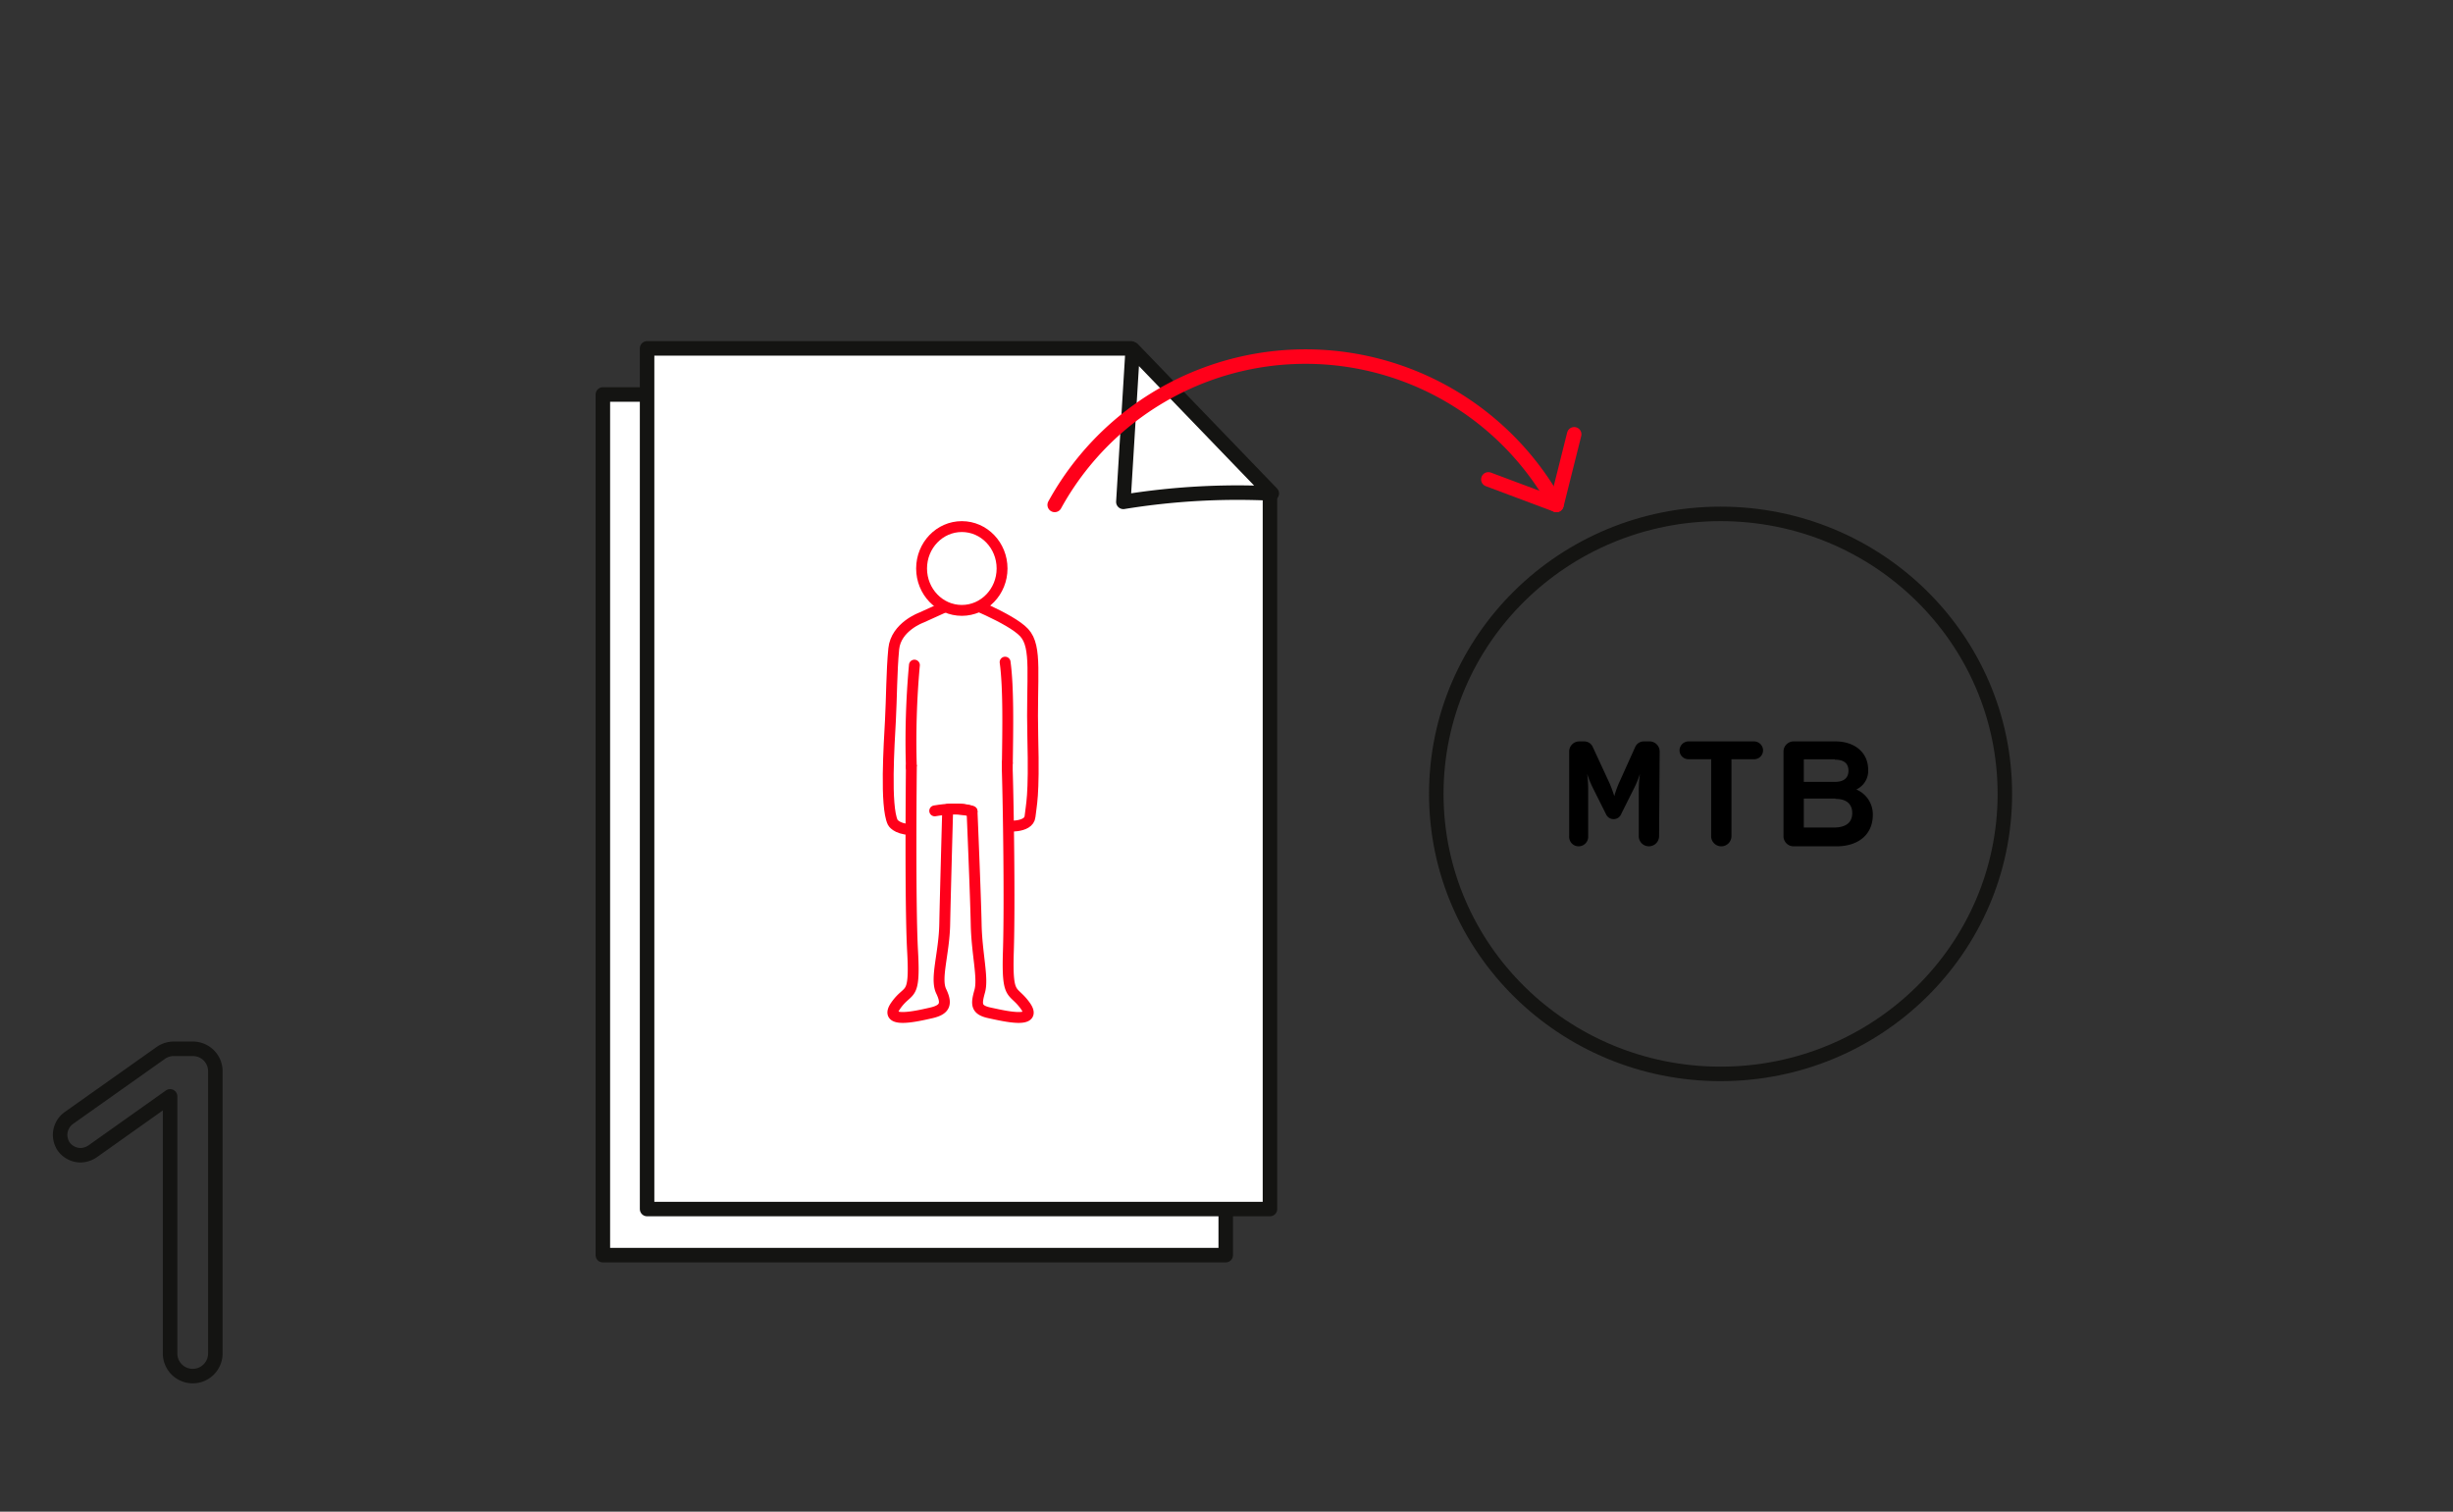
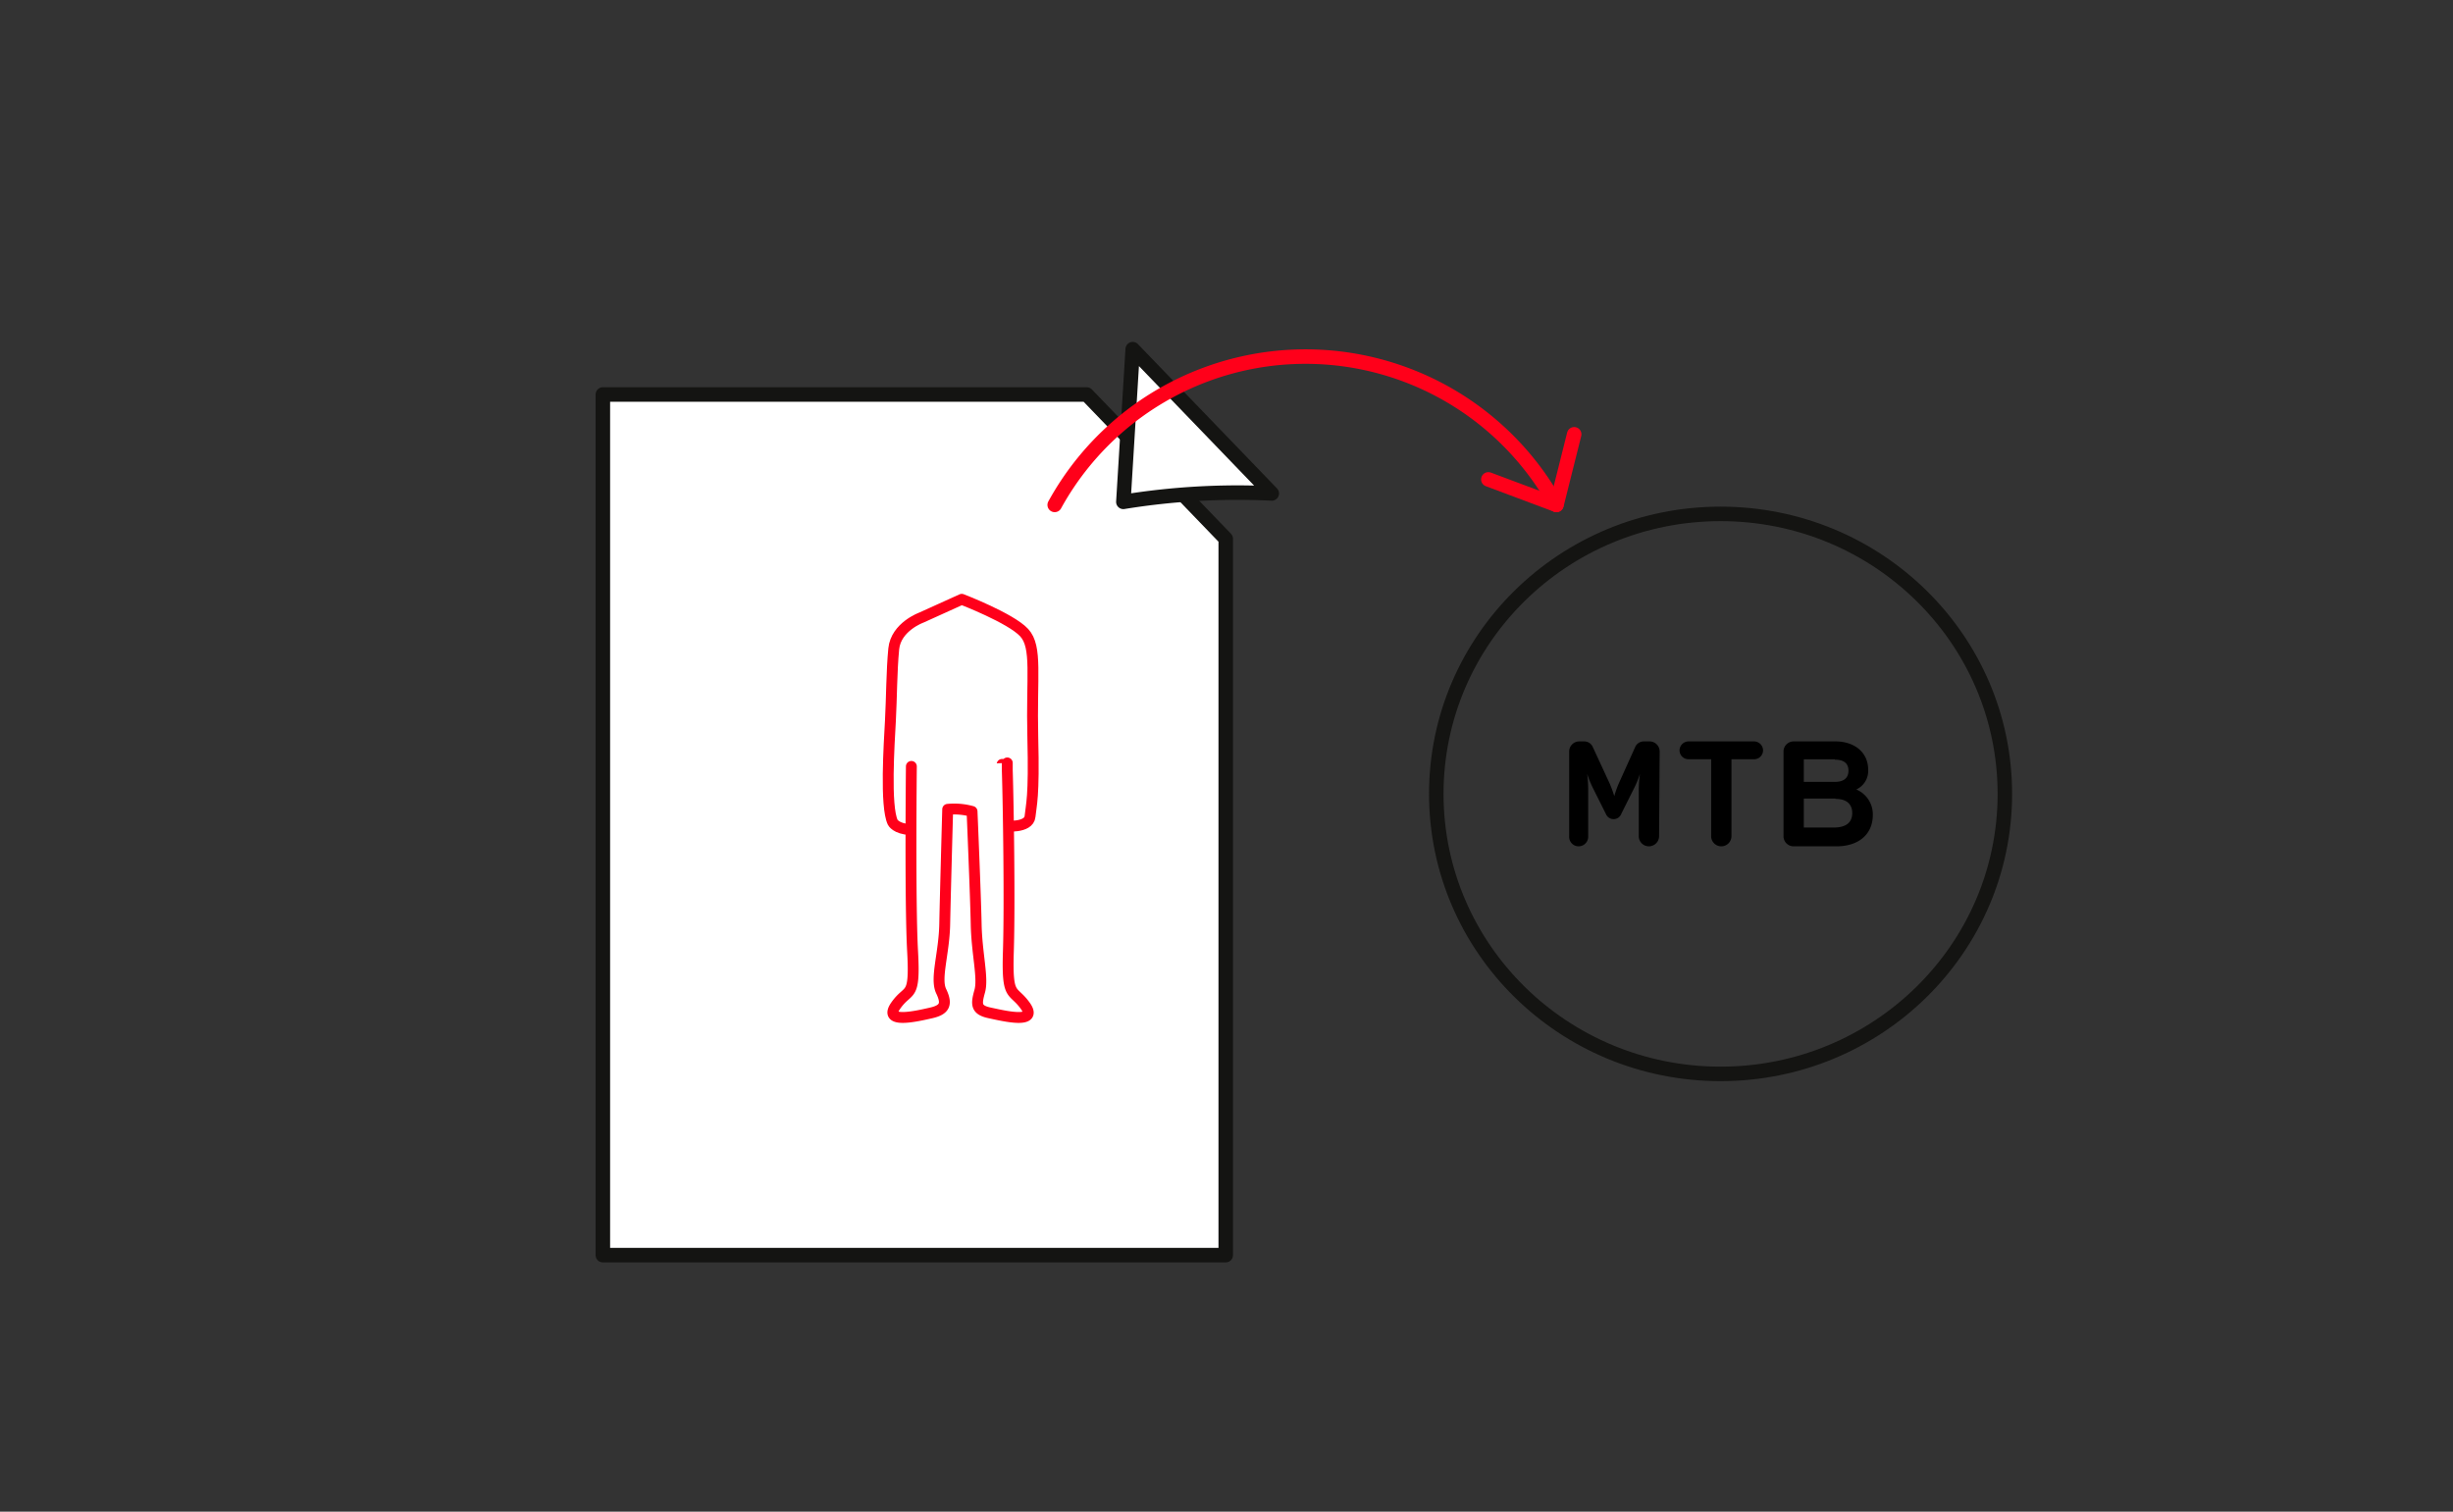
<svg xmlns="http://www.w3.org/2000/svg" id="Calque_1" data-name="Calque 1" viewBox="0 0 338.33 208.5">
  <rect x="0" y="0" width="338.33" height="208.5" fill="#333333" stroke="none" />
  <defs>
    <style>.cls-1,.cls-4,.cls-5{fill:none;}.cls-1,.cls-2{stroke:#141412;}.cls-1,.cls-2,.cls-3,.cls-4,.cls-5{stroke-linecap:round;stroke-linejoin:round;}.cls-1,.cls-2,.cls-5{stroke-width:2px;}.cls-2,.cls-3{fill:#fff;}.cls-3,.cls-4,.cls-5{stroke:#ff001a;}.cls-3,.cls-4{stroke-width:1.5px;}</style>
  </defs>
  <title>MTBPlan de travail 1 copie 6</title>
-   <path class="cls-1" d="M29.7,186.68V147.79a3.09,3.09,0,0,0-3.12-3.13H23.9a3.12,3.12,0,0,0-1.63.5l-12.8,9.06a2.91,2.91,0,0,0-1.18,2.31,3,3,0,0,0,.5,1.62,2.92,2.92,0,0,0,2.31,1.19,3.11,3.11,0,0,0,1.62-.5l10.74-7.62v35.46a3.12,3.12,0,0,0,6.24,0Z" />
  <polygon class="cls-2" points="83.15 54.41 83.15 173.12 169.06 173.12 169.06 74.31 149.88 54.41 83.15 54.41" />
-   <polygon class="cls-2" points="89.25 48.05 89.25 166.76 175.16 166.76 175.16 67.95 155.97 48.05 89.25 48.05" />
  <path class="cls-2" d="M175.41,68.06a98,98,0,0,0-20.47,1.16l1.29-21.06Z" />
  <ellipse class="cls-1" cx="237.31" cy="109.5" rx="39.21" ry="38.62" />
  <path class="cls-3" d="M132.65,82.66l-5.54,2.51s-3.54,1.26-3.84,4.33-.29,6.79-.46,9.92-.74,11.78.32,14c0,0,.44.9,2.39,1l6.93-4.76,6.18,4.27s3.28.34,3.44-1.32.59-2.51.38-10.91.65-12.44-1.19-14.44S132.65,82.66,132.65,82.66Z" />
-   <path class="cls-4" d="M125.7,105.84a115.81,115.81,0,0,1,.42-14.1m12.82,13.49c.06-4.52.18-10.36-.31-13.9" />
+   <path class="cls-4" d="M125.7,105.84m12.82,13.49c.06-4.52.18-10.36-.31-13.9" />
  <path class="cls-3" d="M125.7,105.71c0,.1-.2,19,.17,25.52.37,6.72-.55,4.92-2.33,7.48s2.94,1.44,4.88,1,2.23-1.25,1.39-3,.41-5.19.49-9.22.41-15.86.41-15.86a9.15,9.15,0,0,1,3.36.29s.49,11.54.57,15.57,1,7.4.49,9.22-.55,2.59,1.39,3,6.75,1.59,4.88-1c-1.73-2.41-2.53-.87-2.32-7.48s0-20.27-.15-25c0-.32,0-.63,0-1" />
-   <path class="cls-4" d="M134.07,111.91s-1.45-.7-5.15-.07" />
-   <ellipse class="cls-3" cx="132.66" cy="78.41" rx="5.55" ry="5.78" />
  <path class="cls-5" d="M214.66,69.64a39.48,39.48,0,0,0-69.19,0" />
  <polyline class="cls-5" points="217.12 59.9 214.68 69.64 205.28 66.12" />
  <path d="M228.83,115.33a1.41,1.41,0,0,1-1.42,1.4,1.39,1.39,0,0,1-1.38-1.4v-6.2a16.76,16.76,0,0,1,.16-2.39h0a14.31,14.31,0,0,1-.78,1.92l-1.8,3.6a1.12,1.12,0,0,1-1,.72,1.15,1.15,0,0,1-1.12-.72l-1.8-3.6a14.31,14.31,0,0,1-.78-1.92h0a17,17,0,0,1,.14,2.39v6.22a1.32,1.32,0,0,1-1.32,1.38,1.3,1.3,0,0,1-1.3-1.38V103.66a1.39,1.39,0,0,1,1.4-1.4h.66a1.29,1.29,0,0,1,1.18.74l2.34,5.06a15.73,15.73,0,0,1,.64,1.75h0a14,14,0,0,1,.62-1.75l2.28-5.06a1.29,1.29,0,0,1,1.18-.74h.78a1.39,1.39,0,0,1,1.4,1.4Z" />
  <path d="M241.93,102.26a1.25,1.25,0,0,1,1.24,1.24,1.23,1.23,0,0,1-1.24,1.22h-3.12v10.61a1.4,1.4,0,0,1-2.8,0V104.72h-3.12a1.23,1.23,0,0,1-1.24-1.22,1.25,1.25,0,0,1,1.24-1.24Z" />
  <path d="M253.31,116.73h-5.94a1.39,1.39,0,0,1-1.38-1.4V103.66a1.4,1.4,0,0,1,1.38-1.4h5.8c2.48,0,4.5,1.4,4.5,3.94a2.82,2.82,0,0,1-1.64,2.69,3.73,3.73,0,0,1,2.28,3.48C258.31,115.21,256.19,116.73,253.31,116.73Zm-.22-12h-4.3v3.11h4.32c1.2,0,1.84-.54,1.84-1.55S254.29,104.78,253.09,104.78Zm.08,5.41h-4.38v4h4.12c1.76,0,2.56-.74,2.56-2C255.47,111.21,255,110.19,253.17,110.19Z" />
</svg>